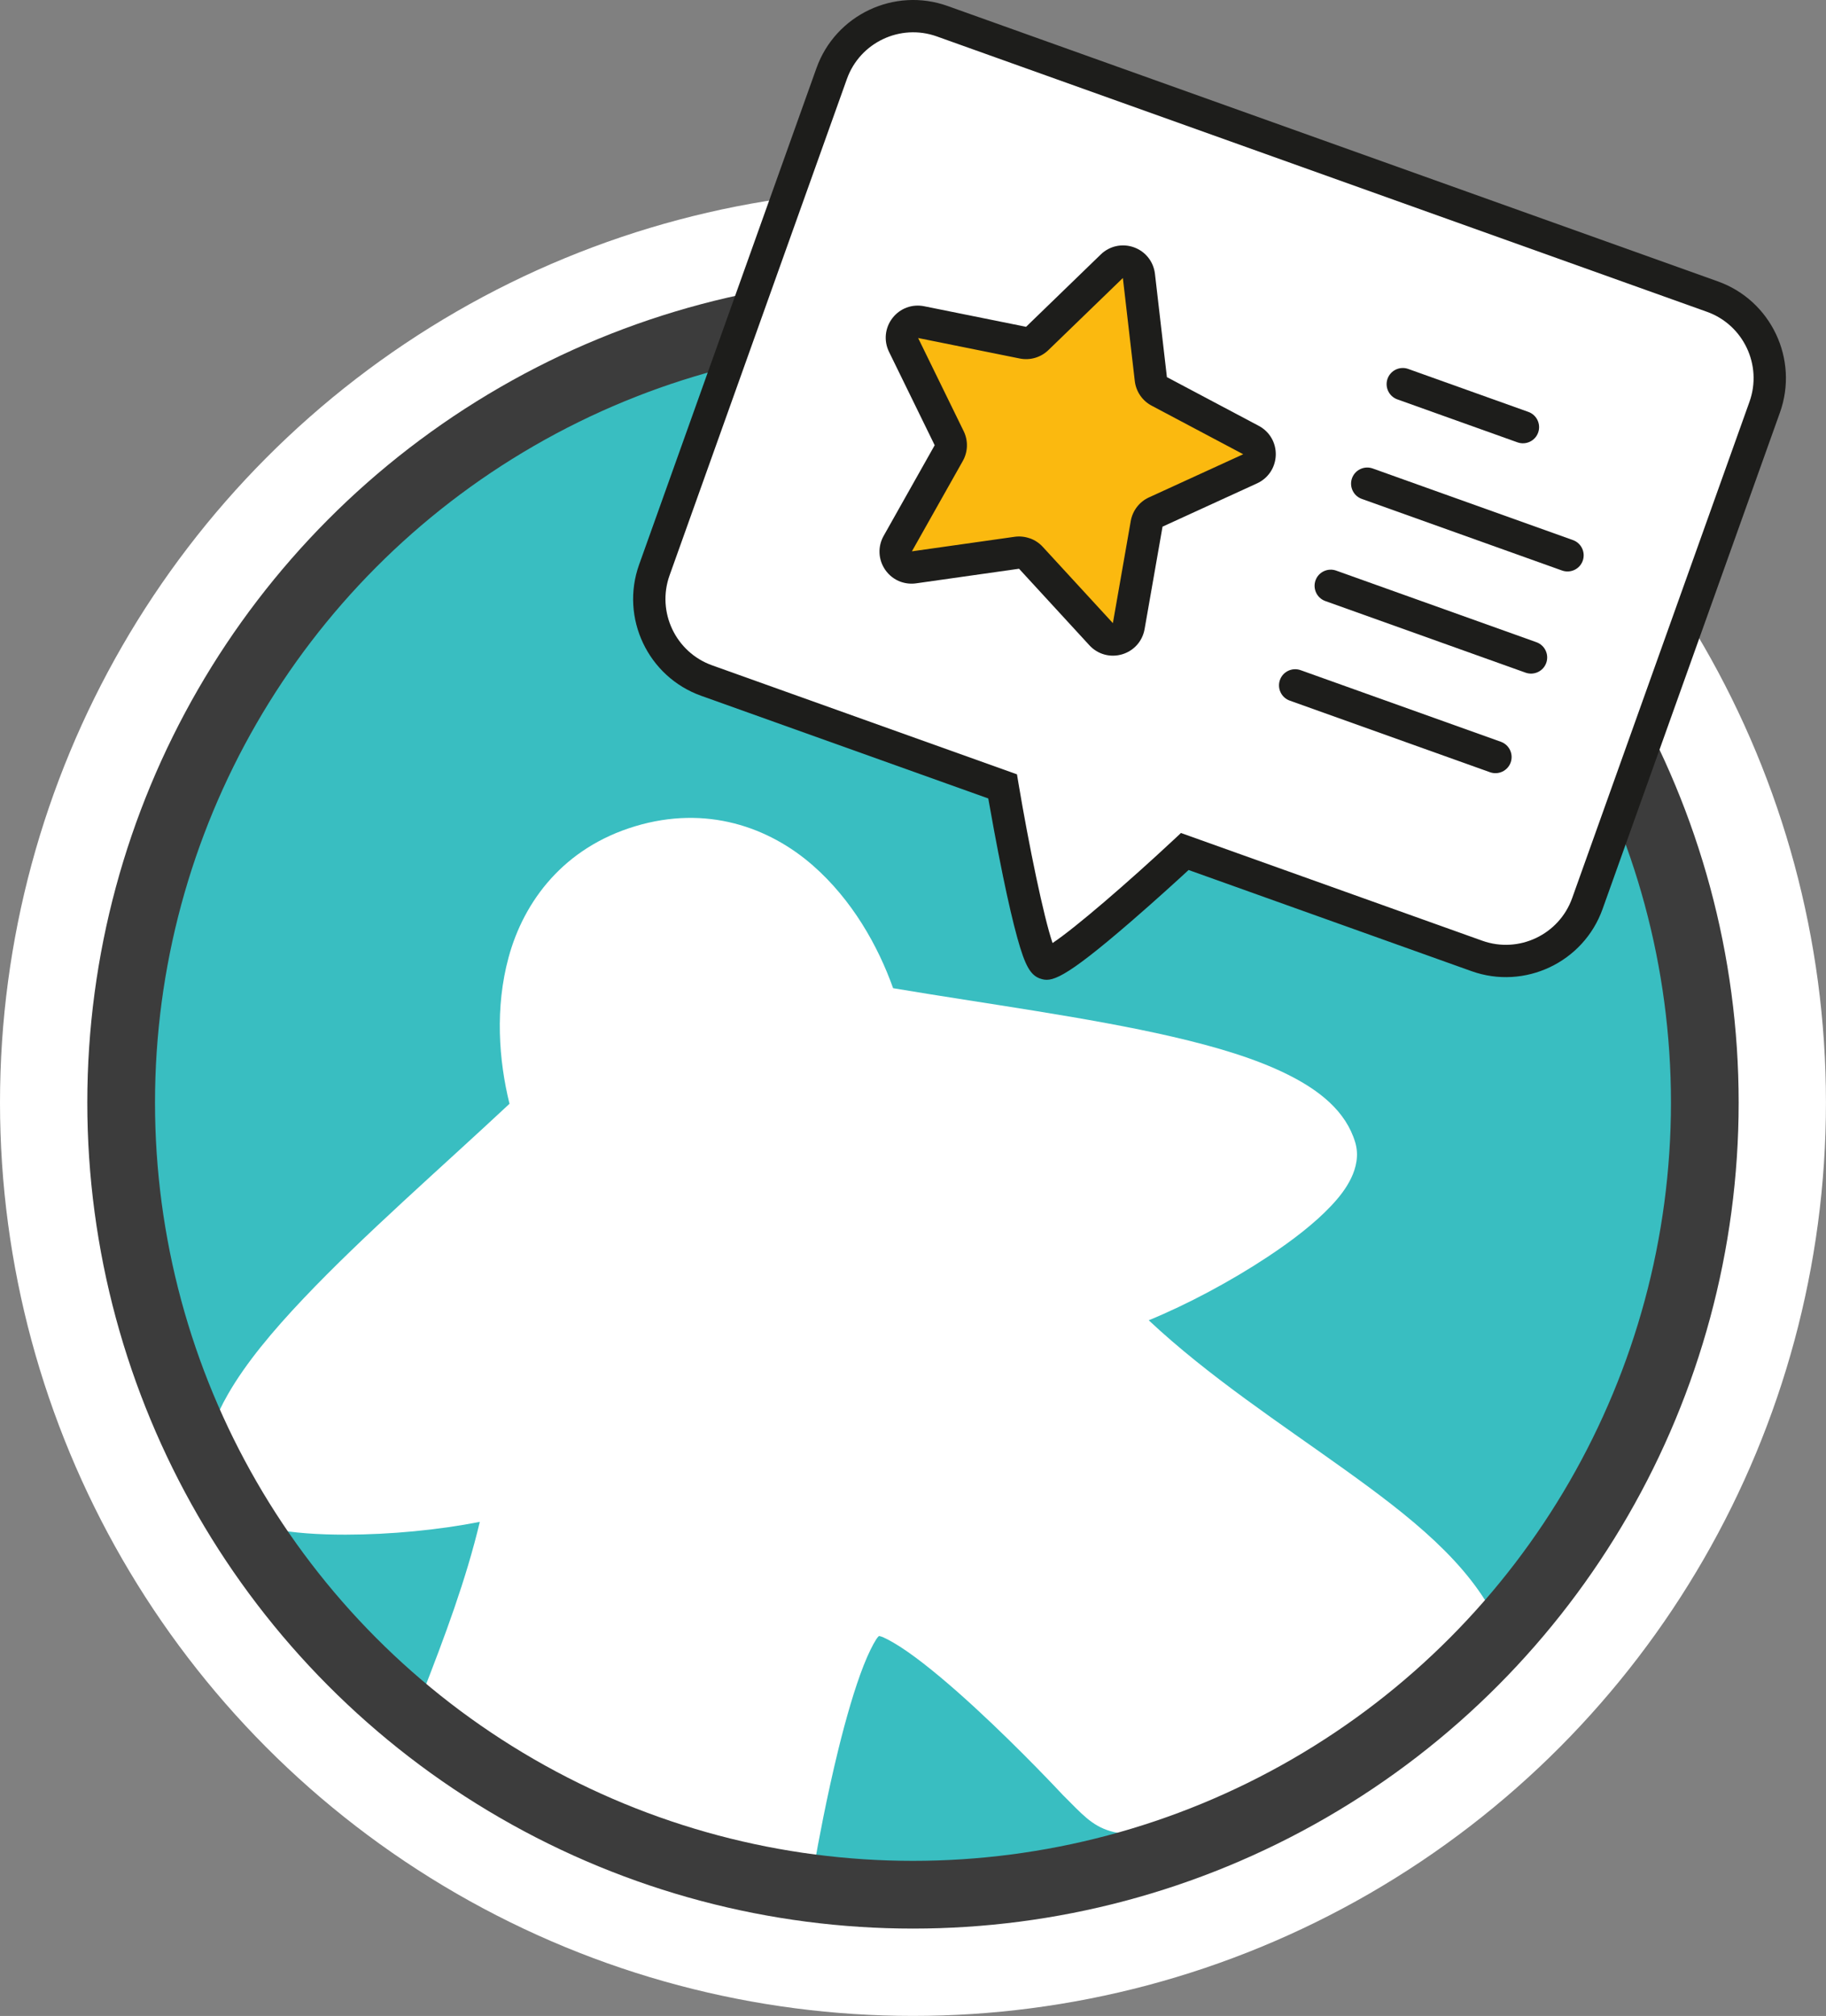
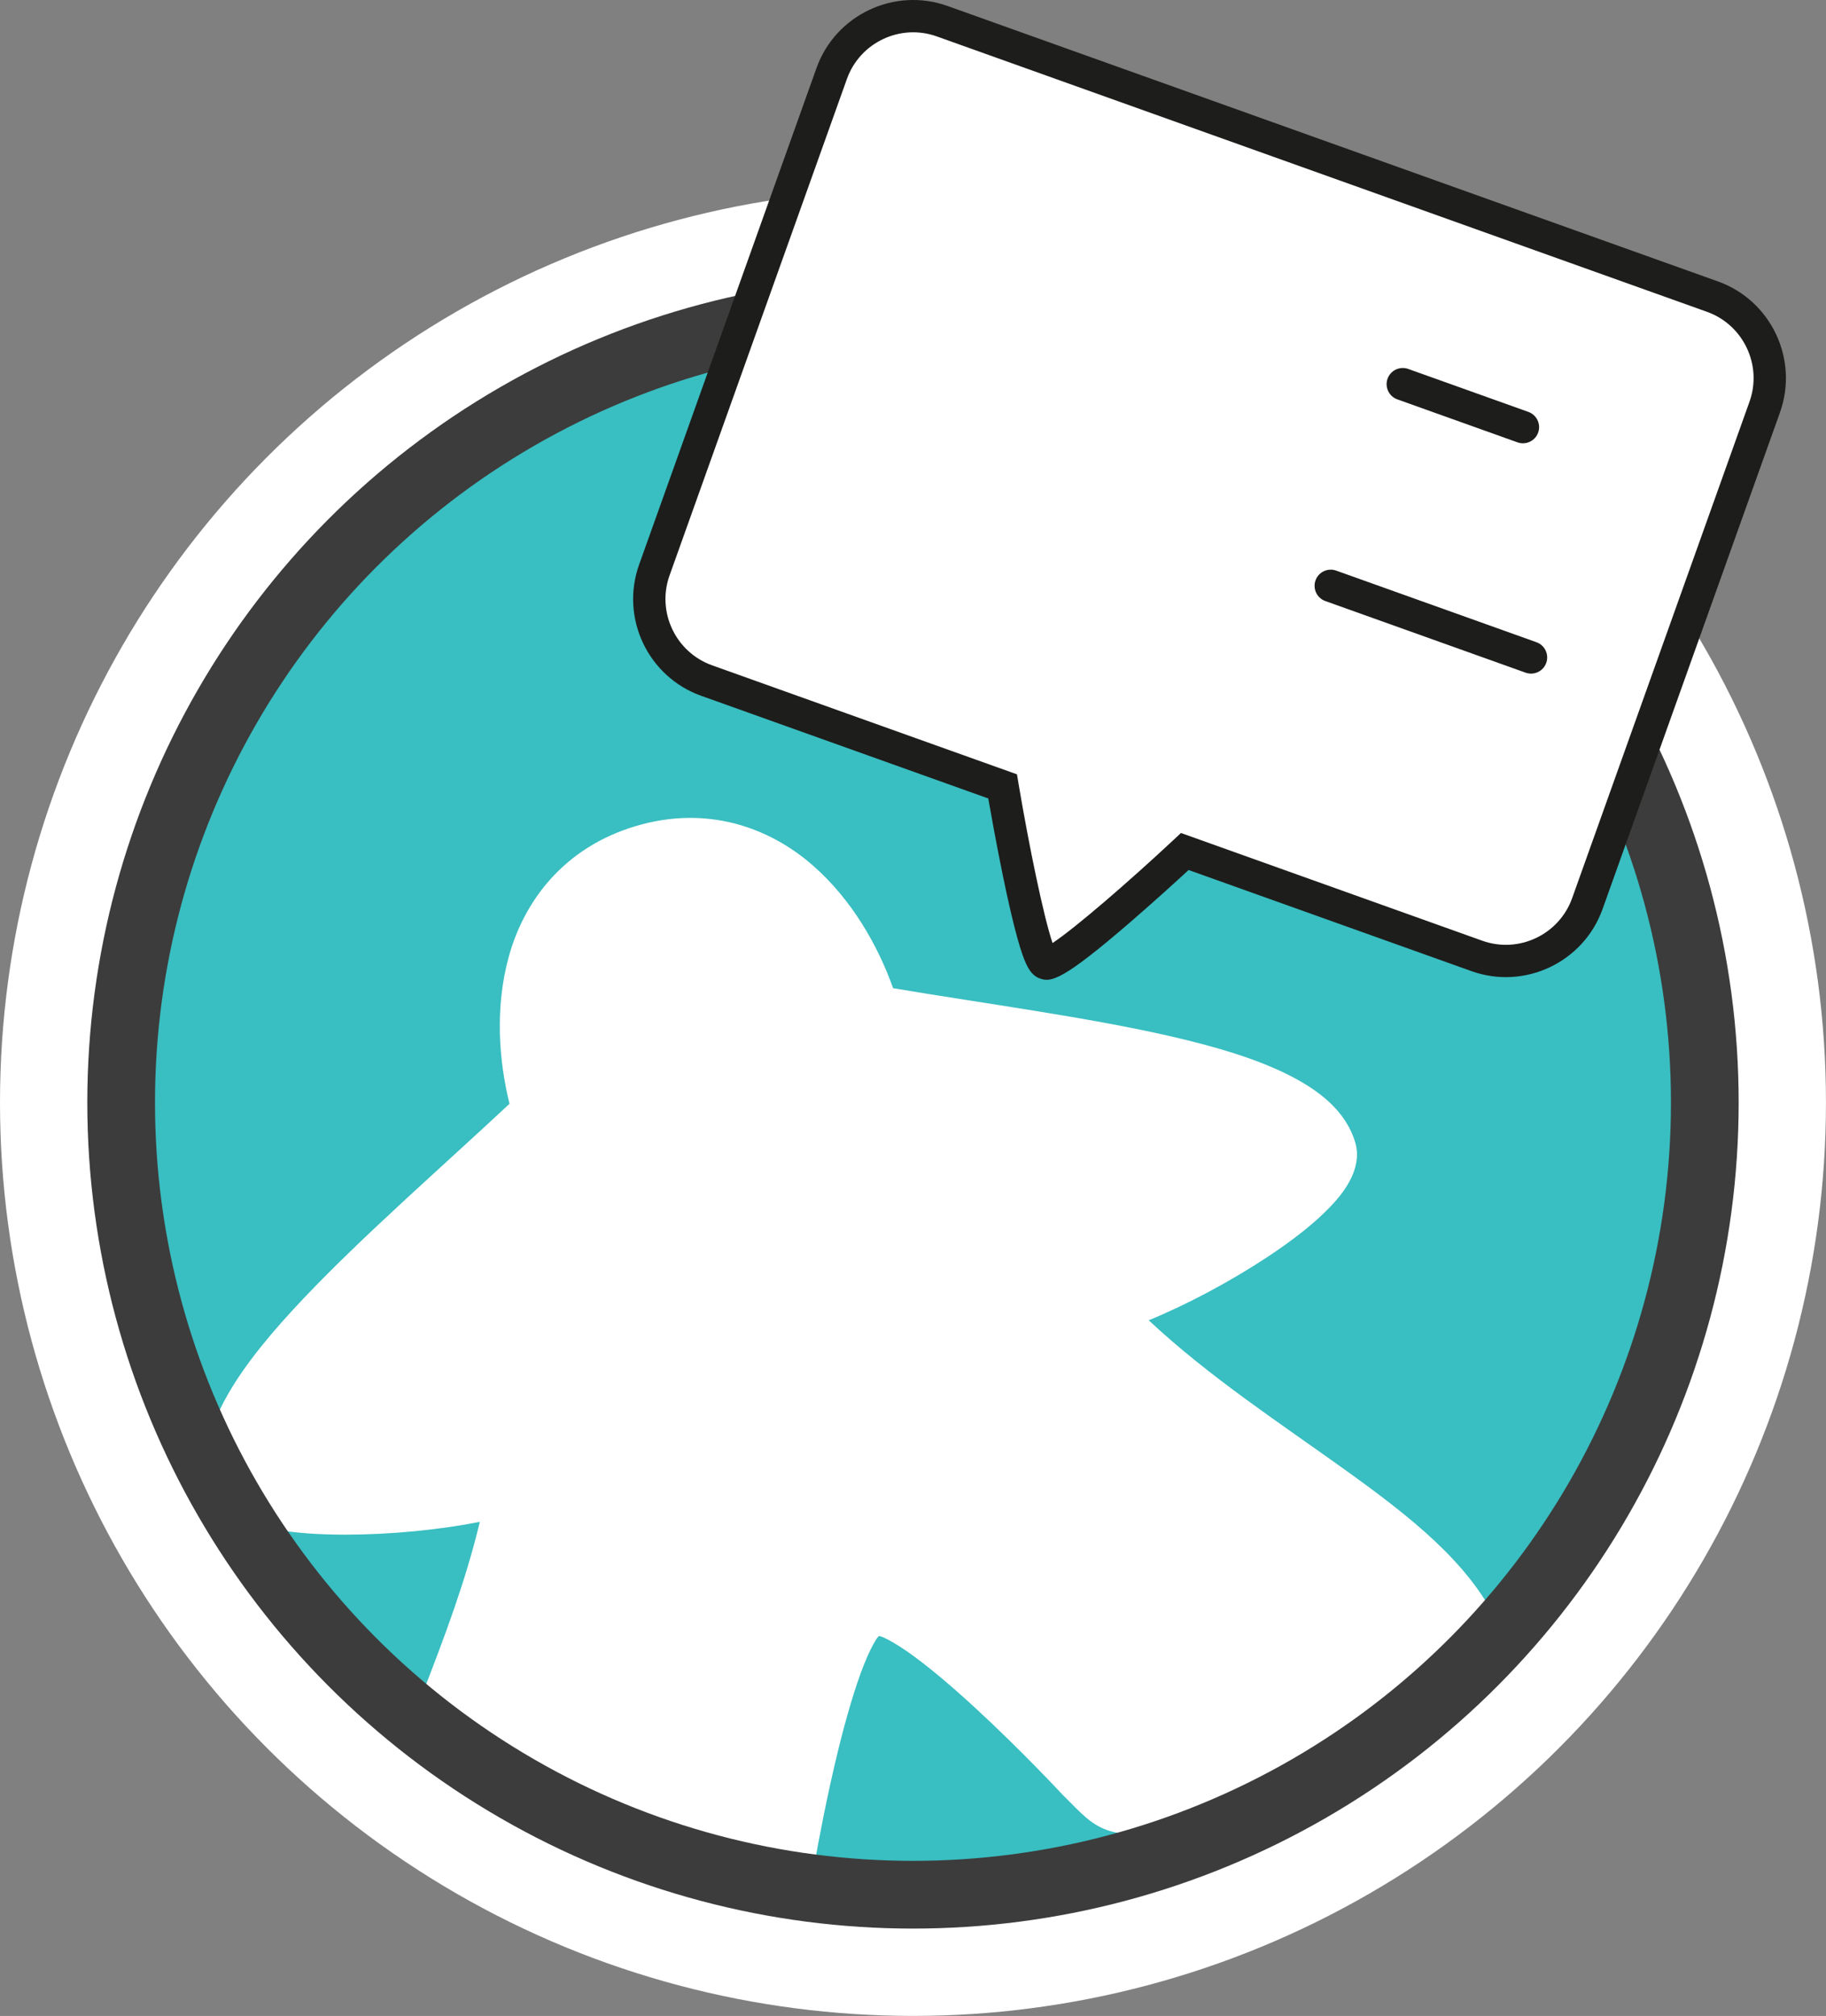
<svg xmlns="http://www.w3.org/2000/svg" id="Calque_1" data-name="Calque 1" viewBox="0 0 539.41 595.28">
  <rect x="0" y="0" width="539.41" height="595.28" fill="#808080" stroke="none" />
  <defs>
    <style>
      .cls-1 {
        fill: #fbb90f;
      }

      .cls-1, .cls-2, .cls-3 {
        stroke-width: 0px;
      }

      .cls-4 {
        fill: none;
        stroke-width: 20px;
      }

      .cls-4, .cls-5 {
        stroke: #3c3c3c;
        stroke-miterlimit: 10;
      }

      .cls-2 {
        fill: #fff;
      }

      .cls-3 {
        fill: #1d1d1b;
      }

      .cls-5 {
        fill: #39BEC1;
        stroke-width: 17px;
      }
    </style>
  </defs>
  <circle class="cls-2" cx="269.7" cy="325.57" r="269.7" />
  <circle class="cls-5" cx="269.7" cy="325.57" r="233.91" />
  <path class="cls-2" d="M442.45,479.3c-8.45-17.89-25.96-31.54-45.22-45.36-18.99-13.63-40.13-27.45-57.89-44.08,11.41-4.69,24.12-11.46,35.11-18.72,7.39-4.89,13.93-9.93,18.78-15.08,2.42-2.57,4.45-5.16,5.89-8.14,1.44-2.98,2.39-6.73,1.21-10.63-2.76-9.16-10.51-15.3-19.92-19.99-9.41-4.69-21.08-8.18-34.17-11.2-24.96-5.75-54.99-9.69-82.41-14.3-4.46-12.52-12.09-26.06-23.68-36.22-12.96-11.36-31.46-17.94-52.52-11.6-21.06,6.34-32.85,22.05-37.38,38.68-4.05,14.87-2.93,30.37.26,43.27-20.32,18.99-43.18,38.86-60.8,57.44-9.25,9.75-17.05,19.1-22.3,28.21-1.92,3.32-3.53,6.68-4.69,10.05,5.12,10.38,10.98,20.33,17.52,29.78,6.43,1.28,13.9,1.76,21.89,1.75,13.17-.01,27.5-1.39,39.61-3.78-4.08,17.15-10.44,34.06-16.8,50.38,32.47,26.48,72.19,44.41,115.72,50.37.91-5.18,3.49-19.31,7.02-33.65,2.22-9.01,4.84-18.11,7.48-24.79,1.32-3.34,2.68-6.08,3.75-7.73.33-.5.51-.63.74-.87.33.07.55.08,1.1.31,1.8.78,4.45,2.31,7.4,4.37,5.9,4.11,13.1,10.25,19.93,16.54,13.66,12.57,25.88,25.71,25.88,25.71l.1.11.11.1c5.27,5.22,8.24,8.85,13.89,10.49,5.65,1.64,10.15-.12,16.38-2l26.36-7.94c27.09-12.54,51.37-30.09,71.66-51.49Z" />
  <circle class="cls-4" cx="269.7" cy="325.57" r="233.91" />
  <g>
    <path class="cls-2" d="M436.27,282.27l-86.28-30.83s-36.99,34.51-41.14,33.02-12.69-52.26-12.69-52.26l-87.42-31.24c-13.28-4.75-20.2-19.36-15.46-32.65L245.68,21.72c4.75-13.28,19.36-20.2,32.65-15.46l227.53,81.32c13.28,4.75,20.2,19.36,15.46,32.65l-52.39,146.59c-4.75,13.28-19.36,20.2-32.65,15.46Z" />
    <path class="cls-3" d="M307.25,288.96c-2.88-1.03-4.45-3.83-6.72-12-1.25-4.5-2.68-10.63-4.24-18.21-1.91-9.26-3.56-18.51-4.35-22.98l-84.8-30.31c-15.74-5.62-23.97-23.01-18.34-38.74L241.19,20.11c5.62-15.74,23.01-23.97,38.74-18.34l227.53,81.32c15.74,5.62,23.97,23.01,18.34,38.74l-52.39,146.59c-5.62,15.74-23.01,23.97-38.74,18.34l-83.55-29.86c-3.32,3.06-10.07,9.21-17.01,15.21-20.18,17.44-23.61,18-26.85,16.84ZM312.06,281.07s0,0,0,0h0ZM276.73,10.75c-10.78-3.85-22.69,1.78-26.55,12.57l-52.39,146.59c-3.85,10.78,1.78,22.69,12.57,26.55l90.06,32.19.46,2.76c3.07,18.26,7.42,39.35,10.05,47.05,6.69-4.42,22.6-18.18,35.81-30.51l2.12-1.98,89.01,31.81c10.78,3.85,22.69-1.78,26.55-12.57l52.39-146.59c3.85-10.78-1.78-22.69-12.57-26.55L276.73,10.75Z" />
  </g>
  <path class="cls-3" d="M448.28,130.62l-35.5-12.69c-2.48-.89-3.77-3.62-2.89-6.1.89-2.48,3.62-3.77,6.1-2.89l35.5,12.69c2.48.89,3.77,3.62,2.89,6.1s-3.62,3.77-6.1,2.89Z" />
-   <path class="cls-3" d="M461.45,168.47l-59.17-21.15c-2.48-.89-3.77-3.62-2.89-6.1.89-2.48,3.62-3.77,6.1-2.89l59.17,21.15c2.48.89,3.77,3.62,2.89,6.1s-3.62,3.77-6.1,2.89Z" />
  <path class="cls-3" d="M450.67,198.63l-59.17-21.15c-2.48-.89-3.77-3.62-2.89-6.1s3.62-3.77,6.1-2.89l59.17,21.15c2.48.89,3.77,3.62,2.89,6.1s-3.62,3.77-6.1,2.89Z" />
-   <path class="cls-3" d="M440.16,228.03l-59.17-21.15c-2.48-.89-3.77-3.62-2.89-6.1s3.62-3.77,6.1-2.89l59.17,21.15c2.48.89,3.77,3.62,2.89,6.1s-3.62,3.77-6.1,2.89Z" />
  <g>
-     <path class="cls-1" d="M336.45,81.41l3.53,30.53c.18,1.54,1.1,2.89,2.47,3.62l27.16,14.4c3.45,1.83,3.3,6.82-.25,8.44l-27.95,12.8c-1.41.65-2.41,1.94-2.68,3.47l-5.3,30.28c-.67,3.84-5.46,5.25-8.11,2.38l-20.81-22.63c-1.05-1.14-2.59-1.69-4.13-1.48l-30.43,4.31c-3.86.55-6.68-3.57-4.76-6.97l15.09-26.78c.76-1.35.81-2.99.13-4.38l-13.51-27.61c-1.72-3.51,1.33-7.46,5.16-6.69l30.13,6.08c1.52.31,3.09-.15,4.21-1.23l22.09-21.38c2.8-2.71,7.5-1.03,7.95,2.84Z" />
-     <path class="cls-3" d="M266.1,171.81c-1.84-.66-3.47-1.89-4.63-3.59-2.05-3-2.22-6.83-.43-10l15.07-26.75-13.49-27.58c-1.6-3.27-1.21-7.08,1.01-9.96,2.22-2.88,5.81-4.22,9.38-3.5l30.1,6.07,22.06-21.36c2.61-2.53,6.36-3.34,9.78-2.12s5.81,4.23,6.23,7.84l3.53,30.5,27.13,14.38c3.21,1.7,5.14,5.02,5.03,8.65-.11,3.63-2.22,6.83-5.53,8.34l-27.92,12.78-5.3,30.25c-.63,3.58-3.18,6.44-6.67,7.46-3.49,1.02-7.18,0-9.64-2.68l-20.78-22.6-30.4,4.31c-1.57.22-3.11.05-4.53-.45ZM304.24,158.96c1.43.51,2.73,1.36,3.79,2.51l20.72,22.53,5.28-30.15c.54-3.07,2.55-5.69,5.39-6.98l27.83-12.74-27.05-14.34c-2.76-1.46-4.62-4.19-4.98-7.29l-3.52-30.41-22,21.29c-2.24,2.17-5.41,3.1-8.47,2.48l-30.01-6.05,13.45,27.5c1.37,2.8,1.28,6.1-.26,8.82l-15.03,26.67,30.31-4.29c1.54-.22,3.09-.05,4.52.46ZM331.7,81.93h0,0Z" />
-   </g>
+     </g>
</svg>